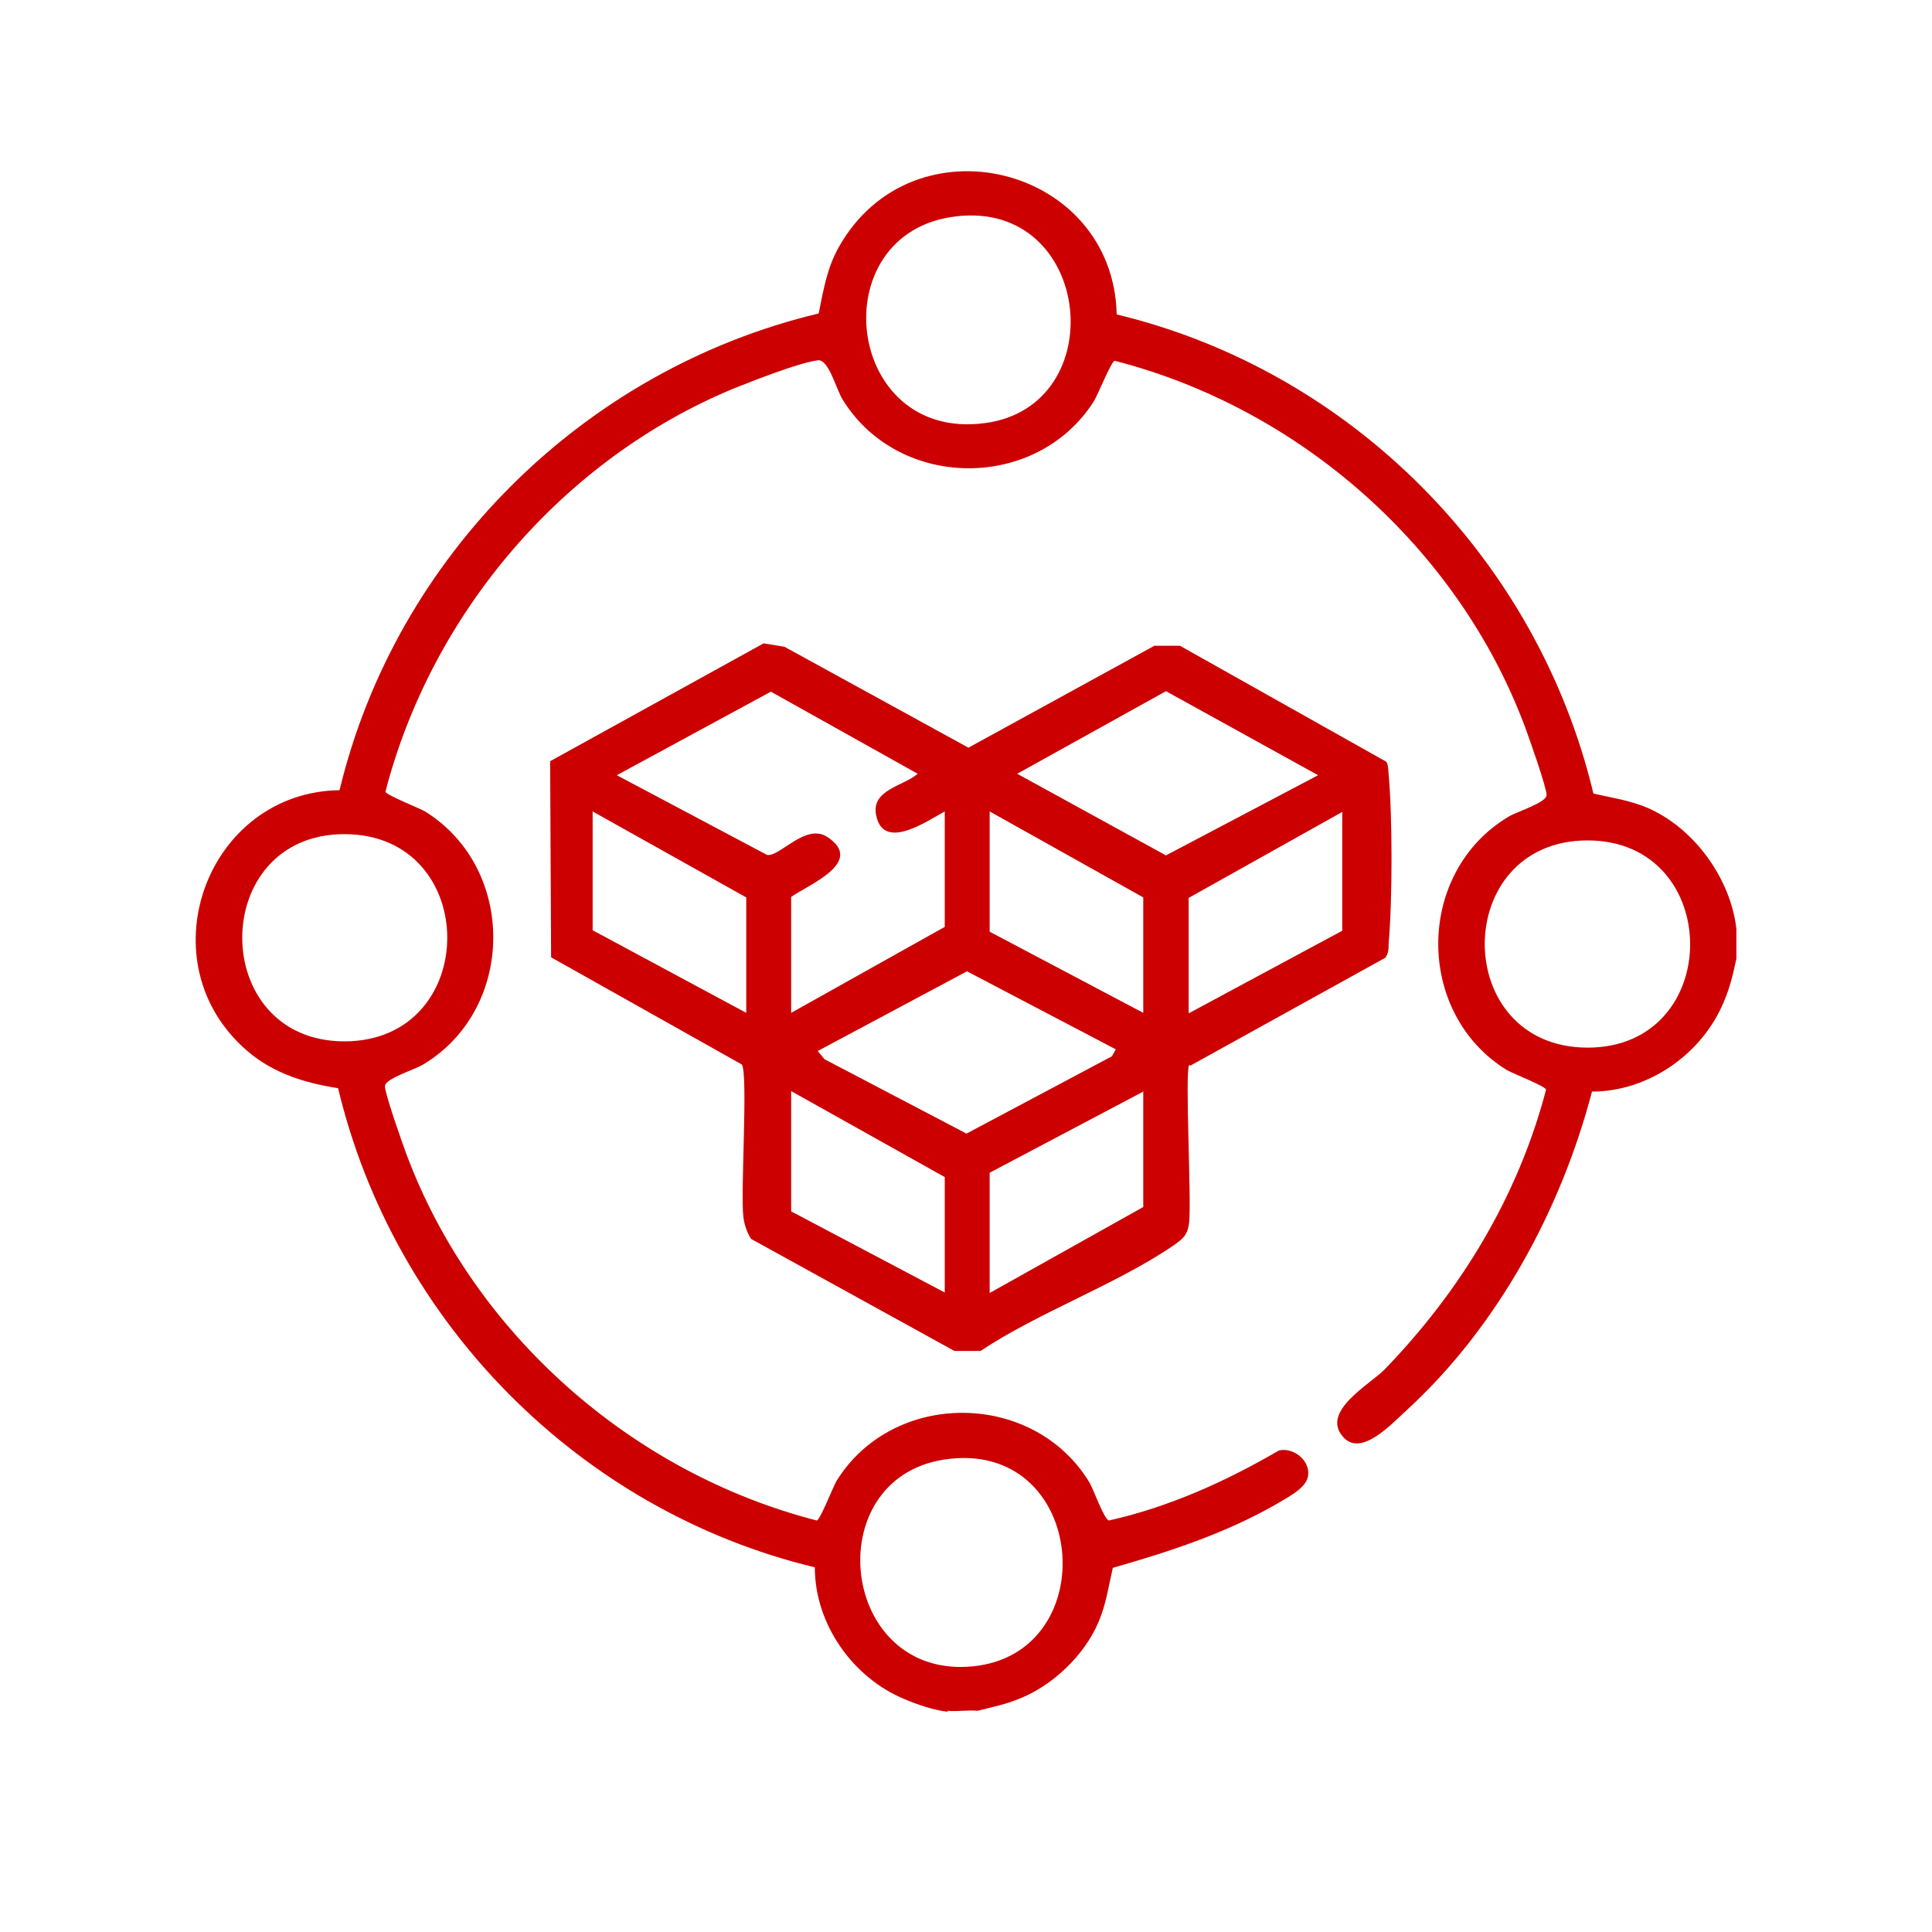
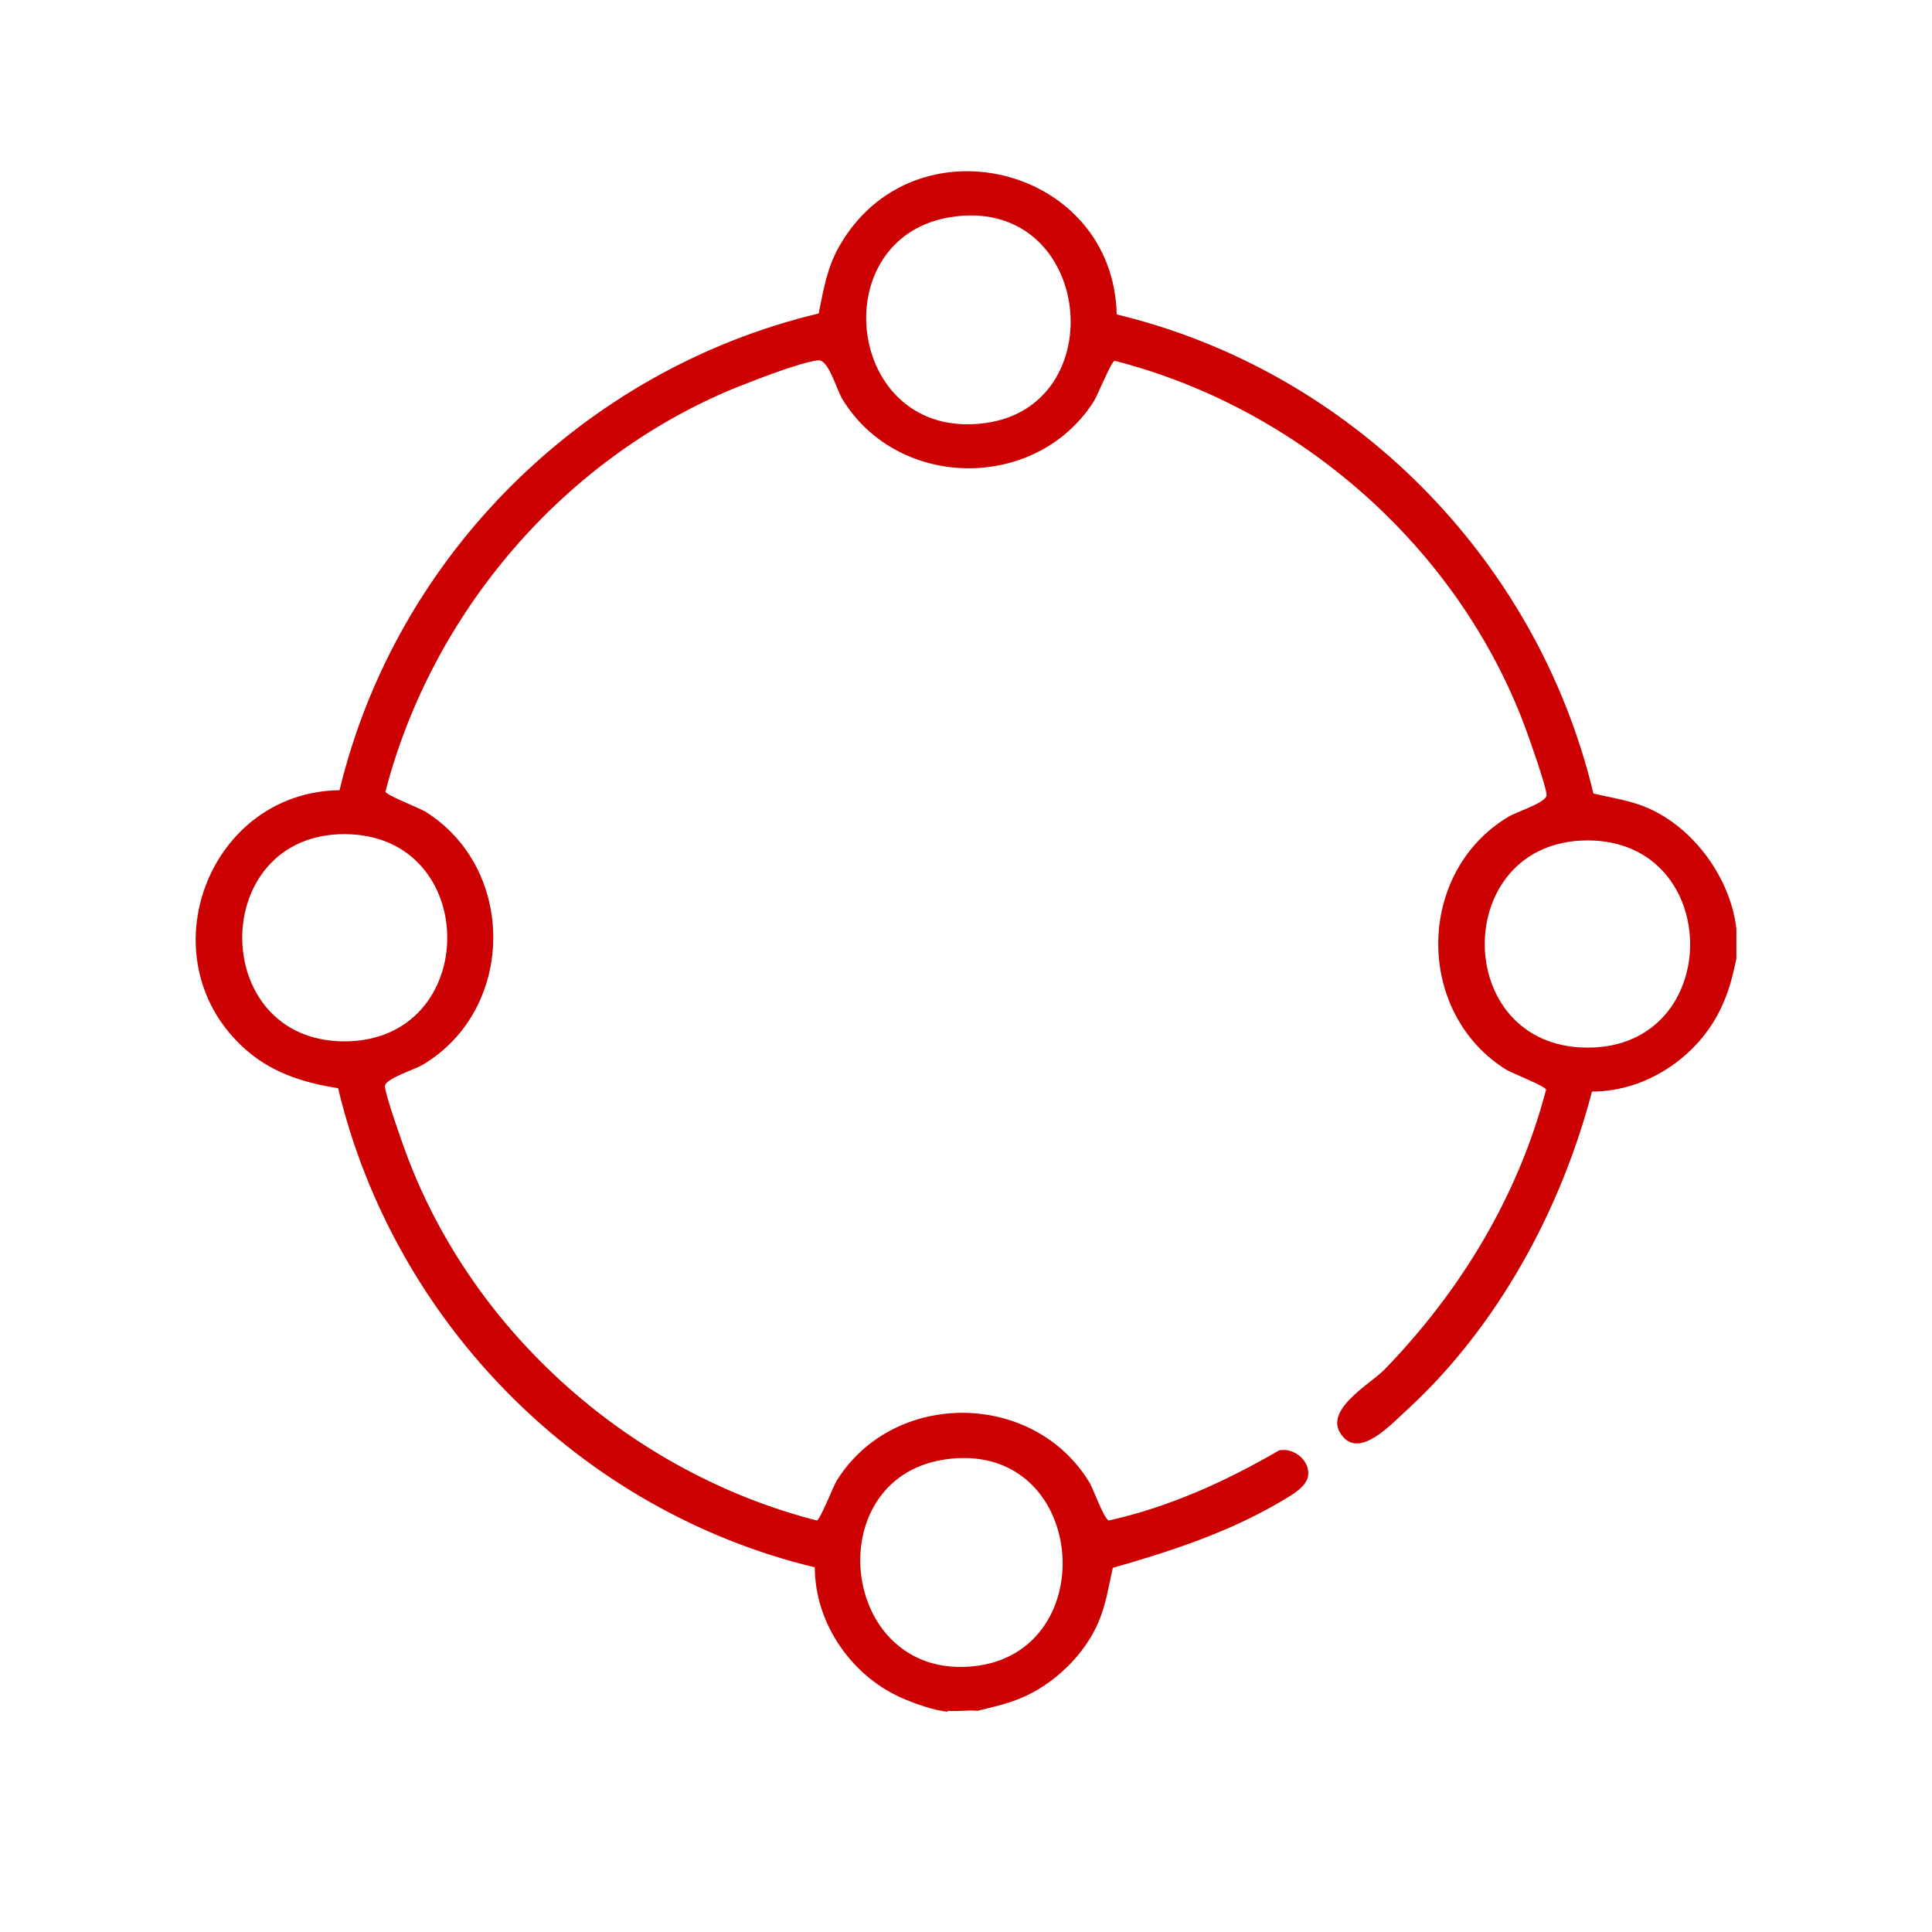
<svg xmlns="http://www.w3.org/2000/svg" id="Layer_1" data-name="Layer 1" viewBox="0 0 40 40">
  <defs>
    <style>
      .cls-1 {
        fill: #c00;
      }
    </style>
  </defs>
  <path class="cls-1" d="M19.62,35.44c-.28-.03-.63-.15-.89-.26-1.07-.44-1.86-1.55-1.86-2.73-4.86-1.17-8.71-5.06-9.87-9.92-.76-.12-1.43-.34-1.99-.87-1.98-1.86-.69-5.26,2.02-5.3,1.17-4.86,5.06-8.71,9.92-9.87.1-.49.17-.94.42-1.38,1.53-2.71,5.68-1.68,5.75,1.4,4.86,1.17,8.71,5.06,9.87,9.92.39.09.76.14,1.13.3.96.42,1.71,1.46,1.83,2.5v.62c-.07.32-.13.59-.26.89-.44,1.07-1.55,1.86-2.73,1.86-.64,2.45-1.96,4.88-3.84,6.6-.3.27-.95.99-1.32.54-.45-.52.55-1.07.86-1.38,1.58-1.63,2.77-3.59,3.35-5.8-.01-.07-.68-.33-.82-.41-1.9-1.18-1.88-4.09.04-5.24.18-.11.79-.29.79-.45s-.36-1.18-.45-1.42c-1.39-3.71-4.67-6.59-8.49-7.57-.07,0-.35.71-.44.85-1.19,1.85-4.03,1.83-5.19-.04-.14-.22-.29-.85-.52-.82-.39.05-1.33.42-1.73.58-3.54,1.46-6.26,4.65-7.22,8.35.01.07.68.33.82.41,1.9,1.18,1.88,4.09-.04,5.24-.18.11-.79.29-.79.45s.36,1.18.45,1.42c1.39,3.71,4.67,6.59,8.49,7.57.07-.01.33-.68.41-.82,1.18-1.9,4.09-1.87,5.24.04.09.16.3.76.4.78,1.25-.28,2.42-.81,3.52-1.45.31-.07.66.22.6.54-.05.26-.46.45-.67.58-1.05.6-2.21.98-3.37,1.31-.09.39-.14.76-.3,1.13-.29.68-.93,1.29-1.61,1.57-.31.13-.58.18-.89.26-.2-.02-.43.02-.62,0ZM19.79,4.48c-2.79.33-2.31,4.67.6,4.28,2.66-.35,2.23-4.62-.6-4.28ZM7.13,17.27c-2.82,0-2.82,4.29,0,4.29,2.84,0,2.84-4.29,0-4.29ZM32.87,17.4c-2.84,0-2.84,4.29,0,4.29s2.82-4.29,0-4.29ZM19.54,30.22c-2.61.41-2.15,4.55.6,4.28s2.37-4.74-.6-4.28Z" />
-   <path class="cls-1" d="M24.62,22.05c-.09.15.05,2.78,0,3.26-.03.26-.13.34-.33.48-1.19.81-2.77,1.37-3.99,2.18h-.54s-4.21-2.32-4.21-2.32c-.09-.14-.14-.3-.16-.46-.06-.51.1-2.94-.03-3.15l-3.95-2.22-.02-4.06,4.42-2.44.43.07,3.81,2.09,3.85-2.11h.53s4.27,2.4,4.27,2.4c.05.08.04.17.05.26.08.87.08,2.62,0,3.5,0,.11,0,.21-.07.3l-4.03,2.23ZM19.56,16.8c-.37.2-1.27.83-1.42.08-.11-.53.56-.6.86-.86l-3.04-1.7-3.19,1.73,3.11,1.65c.26.05.8-.67,1.25-.37.79.52-.4.99-.75,1.24v2.4l3.18-1.78v-2.4ZM27.29,16.05l-3.15-1.74-3.08,1.71,3.08,1.69,3.15-1.66ZM15.45,20.98v-2.4l-3.18-1.78v2.46l3.18,1.71ZM23.67,20.98v-2.4l-3.18-1.78v2.49l3.18,1.68ZM24.61,20.98l3.18-1.71v-2.46l-3.18,1.78v2.4ZM23.11,21.73l-3.09-1.62-3.09,1.65.14.17,2.94,1.54,3.01-1.6.08-.14ZM19.56,26.77v-2.4l-3.18-1.78v2.49l3.18,1.68ZM23.67,22.6l-3.18,1.68v2.49l3.18-1.78v-2.4Z" />
</svg>